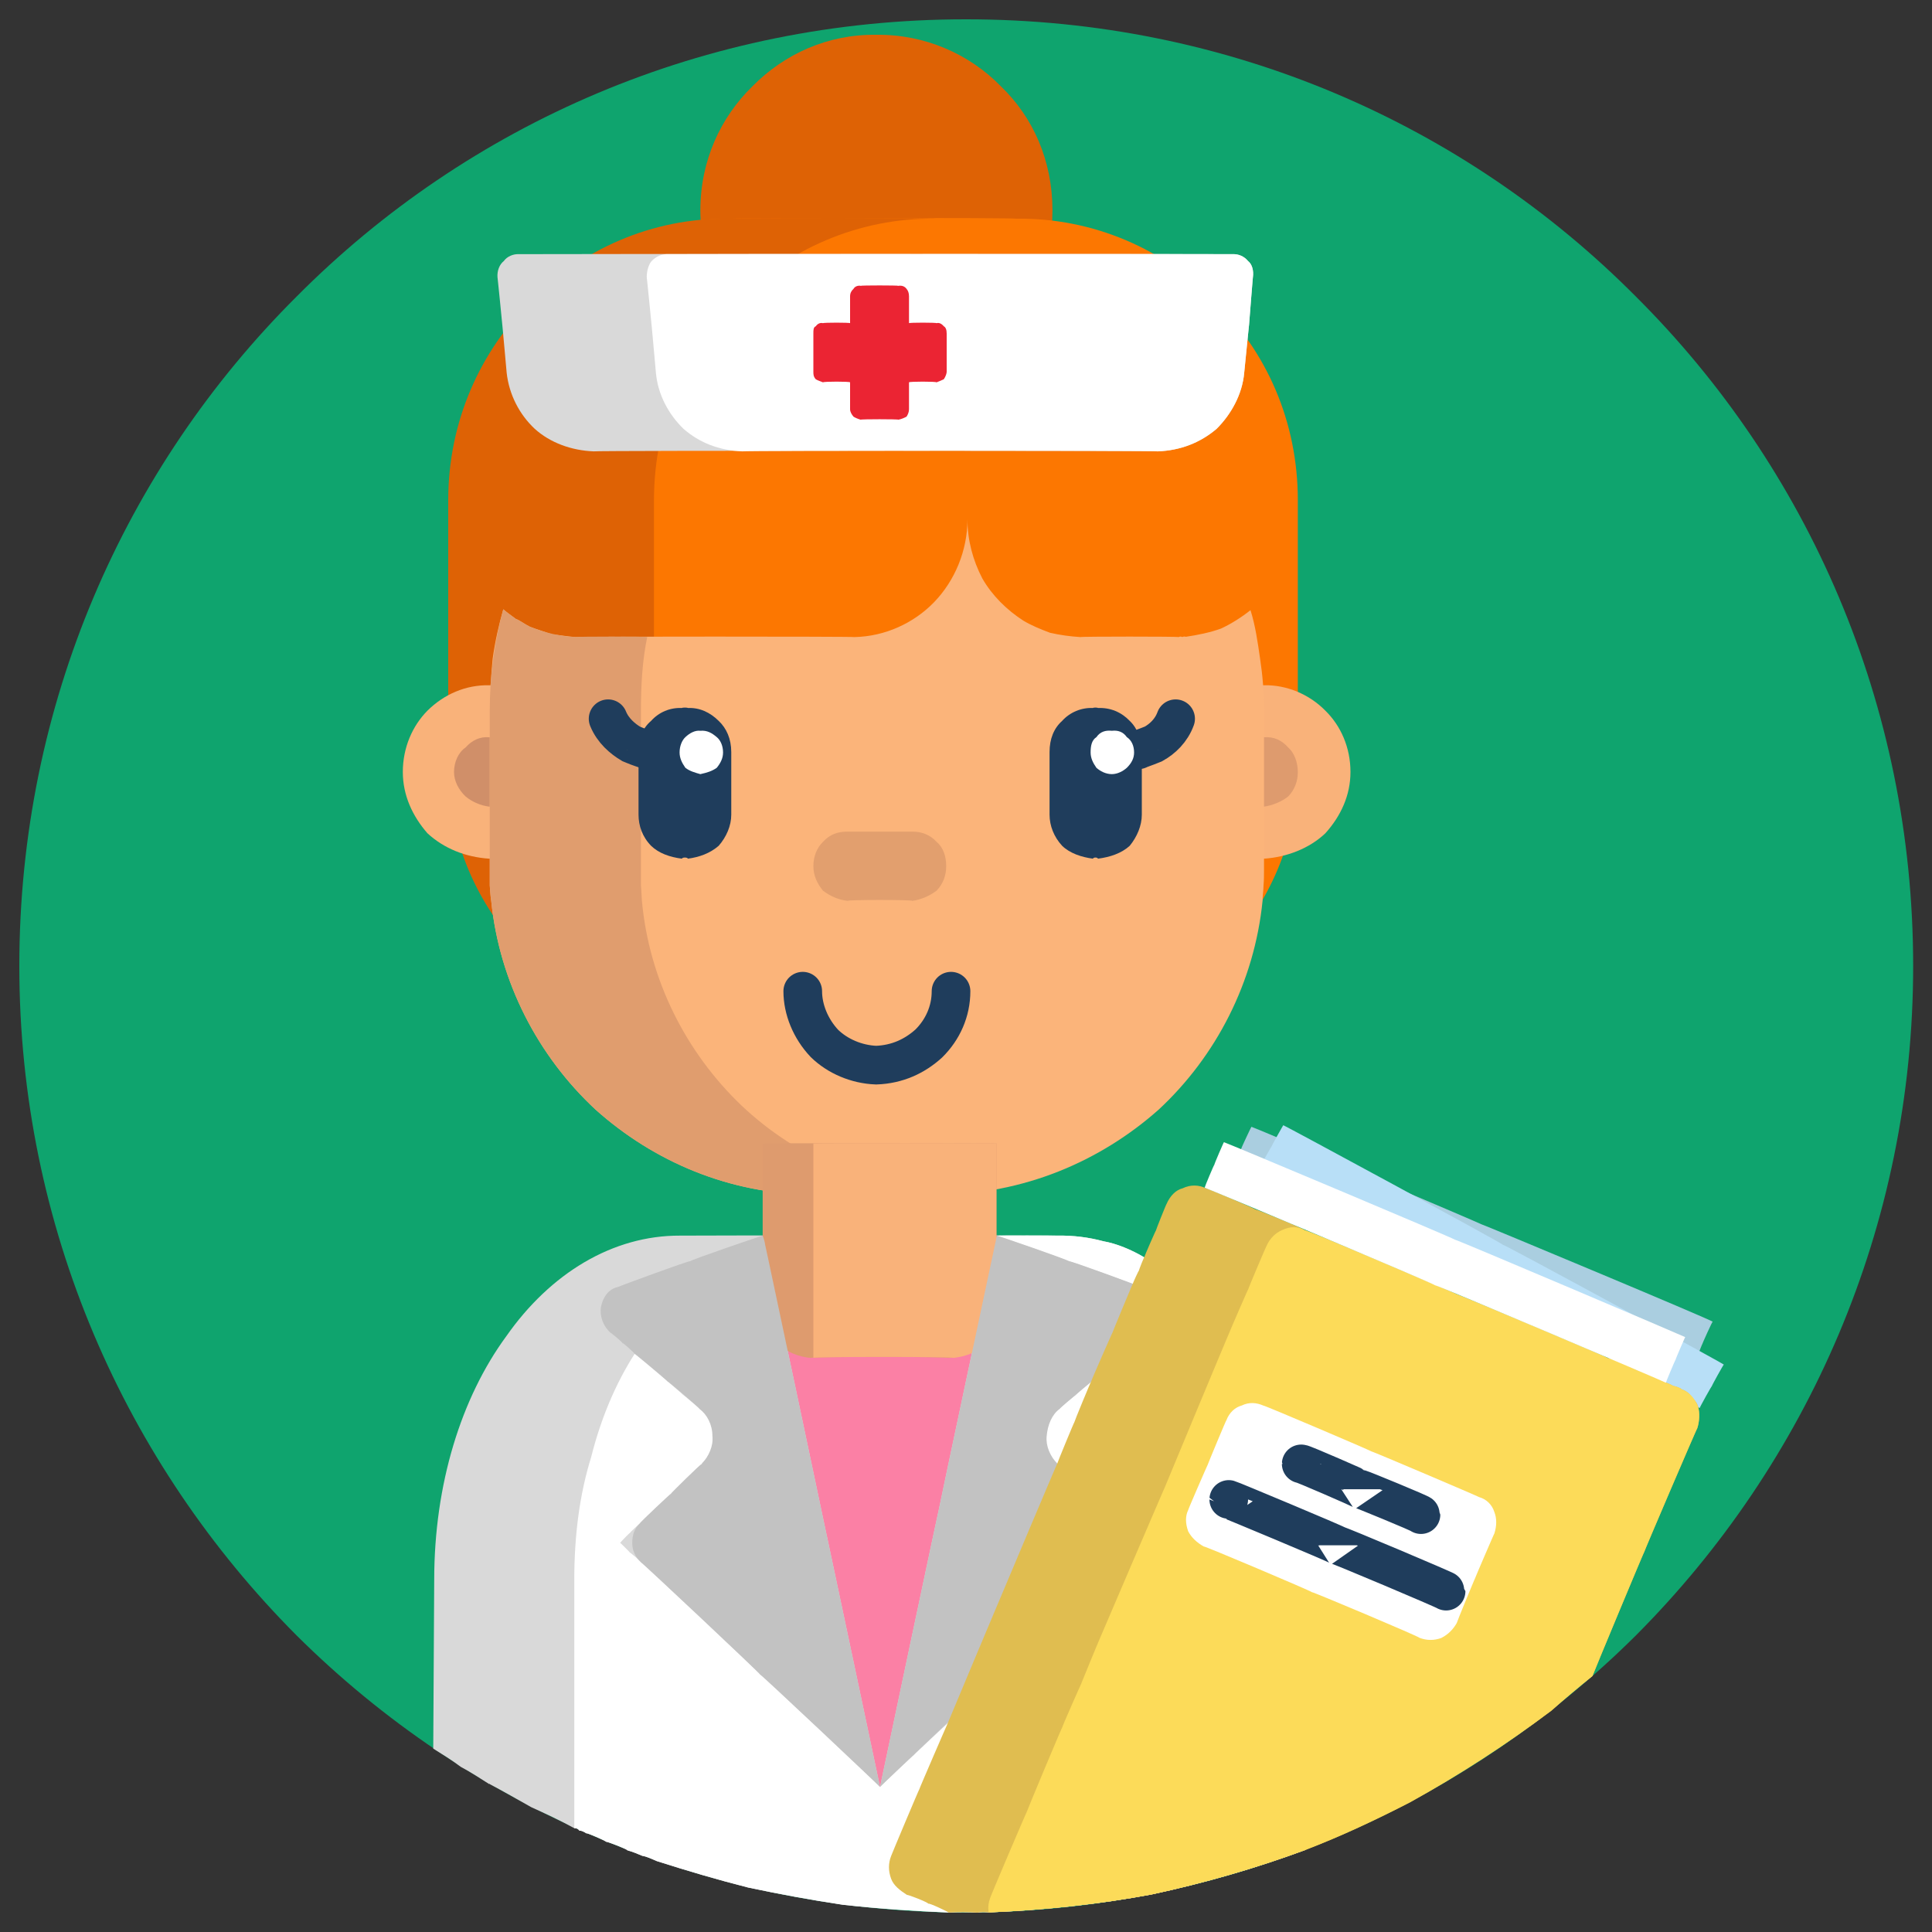
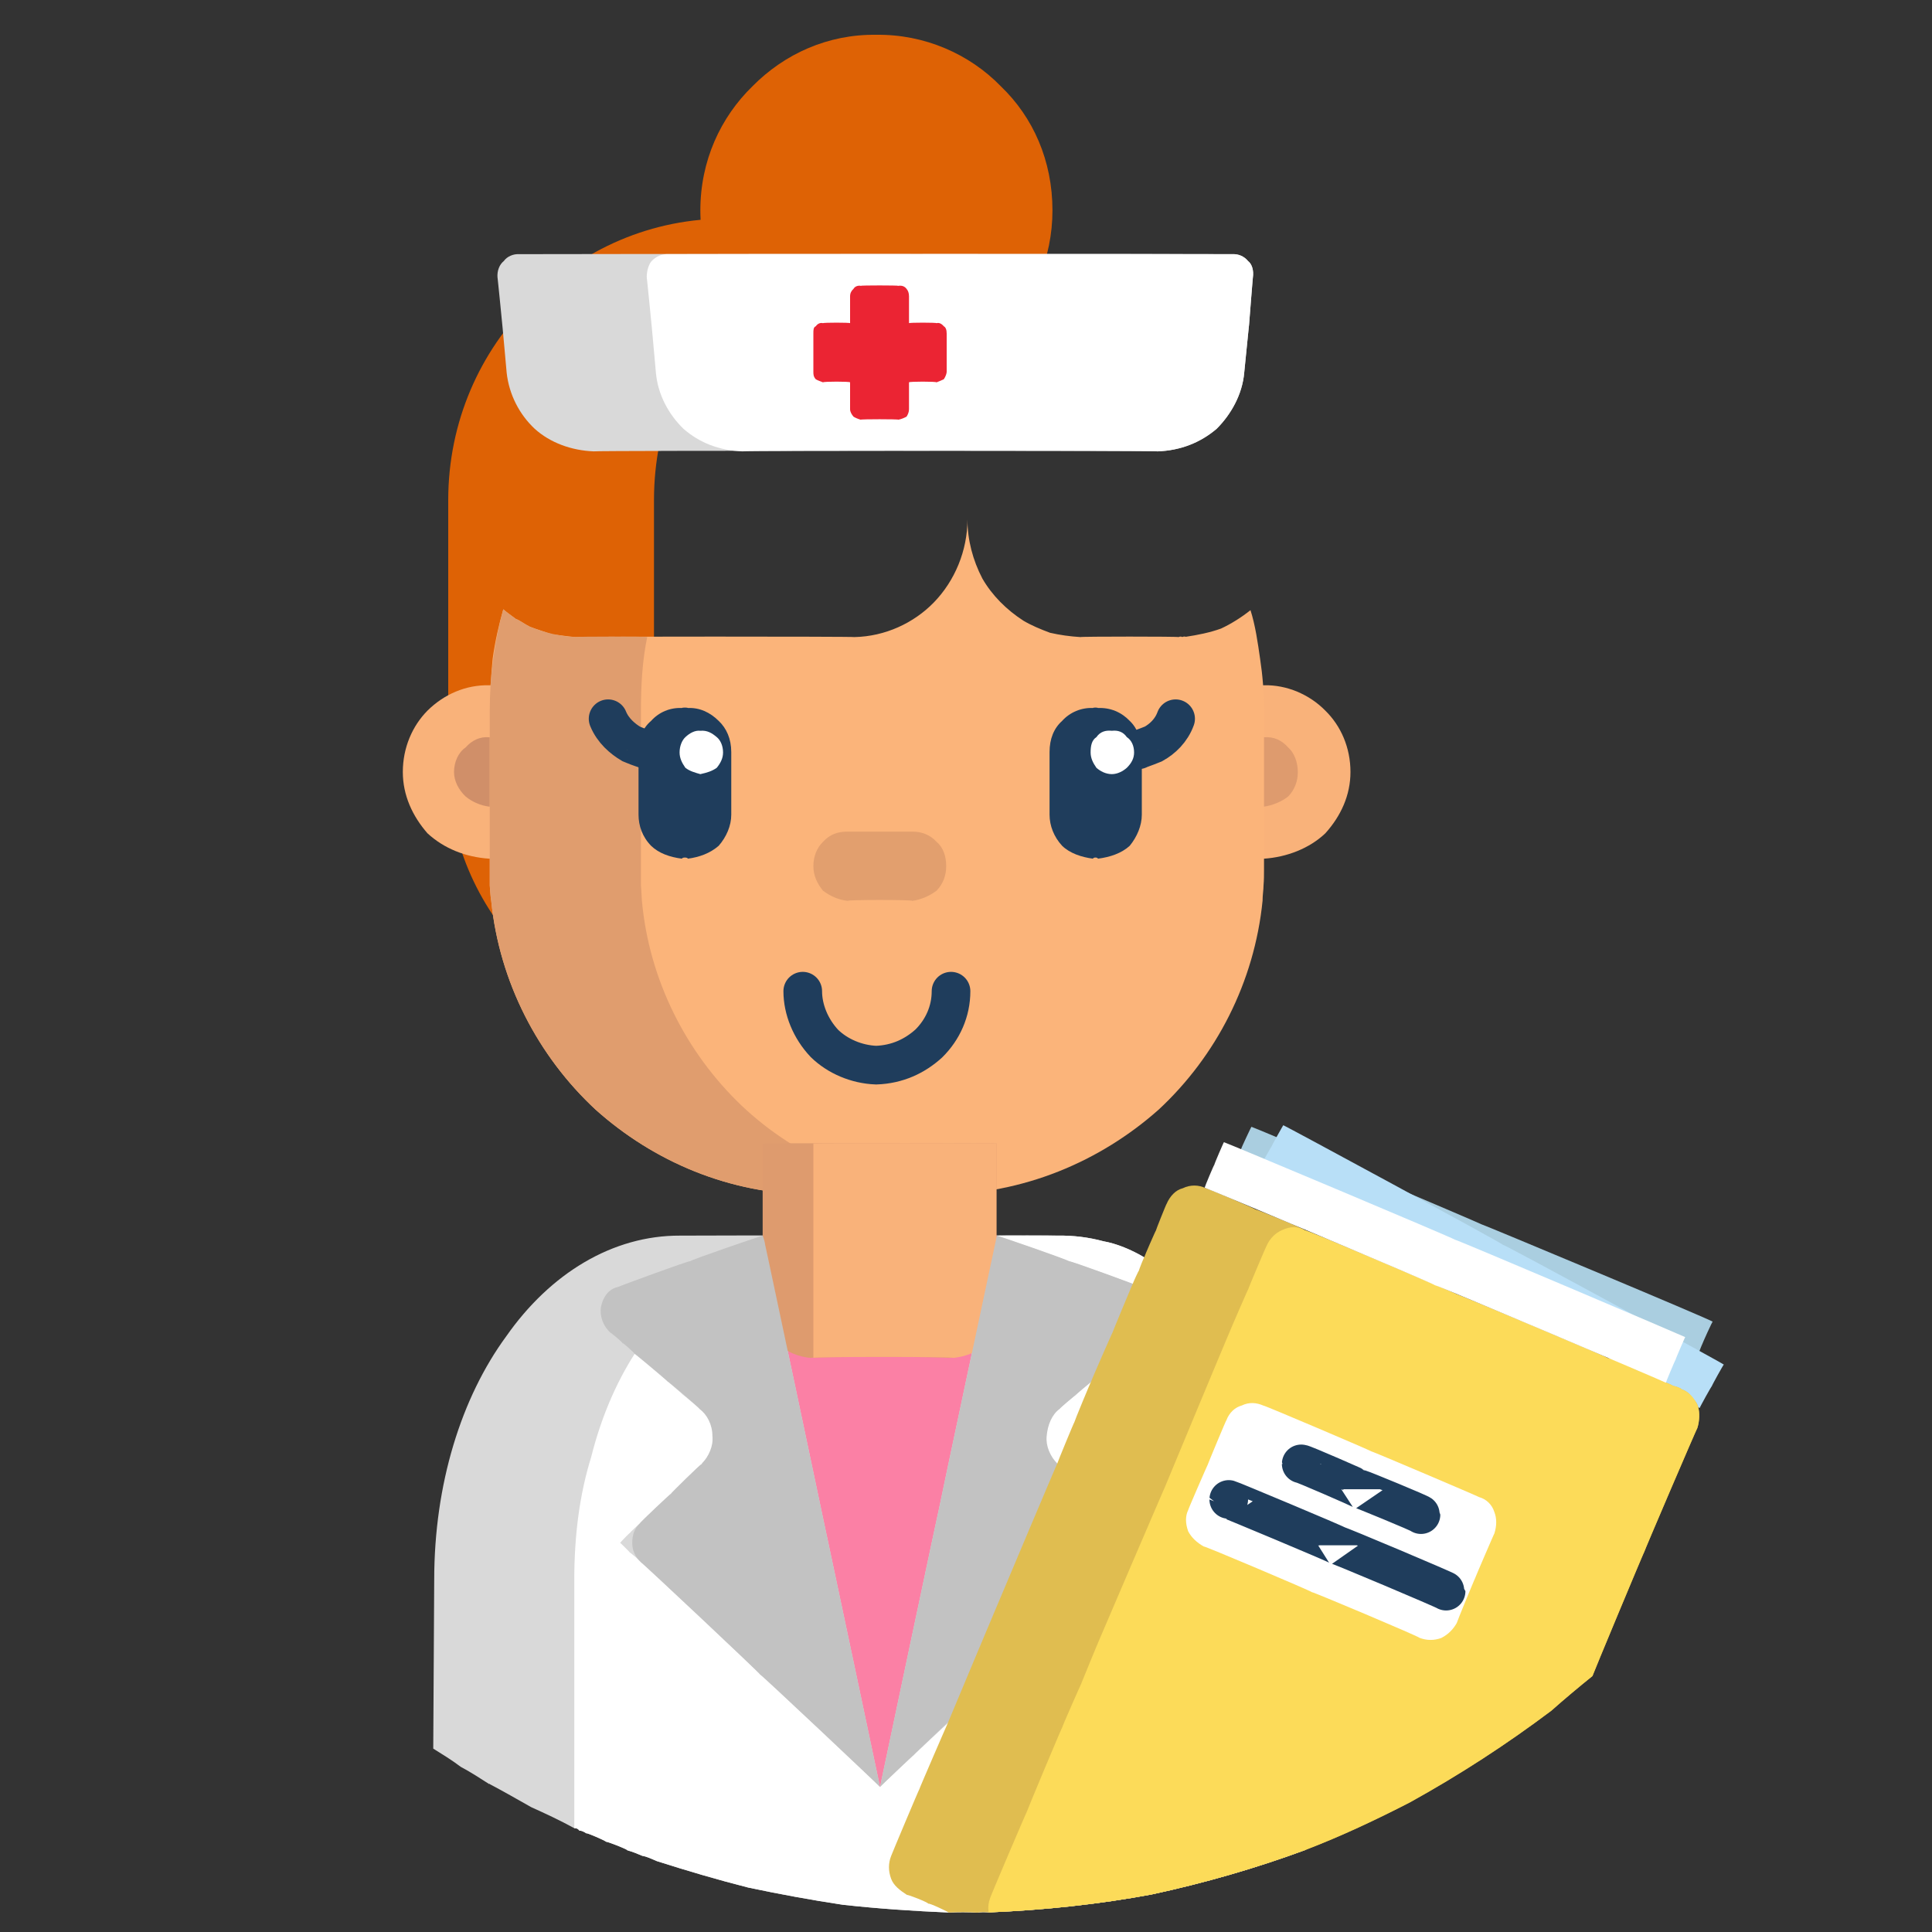
<svg xmlns="http://www.w3.org/2000/svg" version="1.1" width="100%" height="100%" id="svgWorkerArea" viewBox="0 0 400 400" style="background: white;">
  <rect x="0" y="0" width="400" height="400" fill="#333333" stroke="none" />
  <defs id="defsdoc">
    <pattern id="patternBool" x="0" y="0" width="10" height="10" patternUnits="userSpaceOnUse" patternTransform="rotate(35)">
      <circle cx="5" cy="5" r="4" style="stroke: none;fill: #ff000070;" />
    </pattern>
  </defs>
  <g id="fileImp-859493474" class="cosito">
-     <path id="pathImp-132779563" class="grouped" style="fill:#0fa46e" d="M396.1 200C396.1 253.967 374.2 302.967 338.7 338.593 303.2 373.867 254.2 395.867 200 396 145.9 395.867 96.9 373.867 61.4 338.593 25.9 302.967 4 253.967 4 200 4 145.767 25.9 96.767 61.4 61.407 96.9 25.667 145.9 3.967 200 4 254.2 3.967 303.2 25.667 338.7 61.407 374.2 96.767 396.1 145.767 396.1 200 396.1 199.867 396.1 199.867 396.1 200" />
    <path id="pathImp-545417258" class="grouped" style="fill:#de6205" d="M145 43.561C145 53.467 149.2 62.667 155.8 69.269 162.4 75.667 171.4 79.767 181.4 79.917 191.4 79.767 200.7 75.667 207.2 69.269 213.9 62.667 217.9 53.467 217.9 43.561 217.9 33.267 213.9 24.267 207.2 17.852 200.7 11.167 191.4 7.067 181.4 7.204 171.4 7.067 162.4 11.167 155.8 17.852 149.2 24.267 145 33.267 145 43.561 145 43.267 145 43.267 145 43.561" />
-     <path id="pathImp-320853587" class="grouped" style="fill:#fc7701" d="M210.4 45.276C210.4 45.067 151.9 45.067 151.9 45.276 135.8 45.067 121.2 51.667 110.7 62.348 100 72.767 93.5 87.267 93.5 103.562 93.5 103.267 93.5 159.167 93.5 159.254 93.5 173.967 99.5 187.467 109.4 197.387 119.2 206.867 132.7 212.967 147.5 213.183 147.5 212.967 214.8 212.967 214.8 213.183 229.7 212.967 243 206.867 252.9 197.387 262.7 187.467 268.7 173.967 268.7 159.254 268.7 159.167 268.7 103.267 268.7 103.562 268.7 87.267 262.2 72.767 251.5 62.347 241.2 51.667 226.4 45.067 210.4 45.276 210.4 45.067 210.4 45.067 210.4 45.276" />
    <path id="pathImp-161991589" class="grouped" style="fill:#de6205" d="M189.4 213.184C189.4 212.967 146.8 212.967 146.8 213.184 131.9 212.967 118.4 206.867 108.5 197.387 98.8 187.467 92.8 173.967 92.8 159.254 92.8 159.167 92.8 103.267 92.8 103.562 92.8 87.267 99.4 72.767 109.9 62.345 120.4 51.667 134.9 45.067 151 45.275 151 45.067 193.7 45.067 193.7 45.275 177.7 45.067 163 51.667 152.5 62.345 141.9 72.767 135.4 87.267 135.4 103.562 135.4 103.267 135.4 159.167 135.4 159.254 135.4 173.967 141.5 187.467 151.2 197.387 161 206.867 174.4 212.967 189.4 213.184 189.4 212.967 189.4 212.967 189.4 213.184" />
    <path id="pathImp-679752568" class="grouped" style="fill:#f9b27a" d="M83.4 159.828C83.4 164.667 85.4 168.967 88.5 172.523 91.9 175.667 96.4 177.467 101.3 177.781 106.3 177.467 110.9 175.667 114 172.523 117.3 168.967 119.4 164.667 119.4 159.828 119.4 154.767 117.3 150.267 114 147.133 110.9 143.767 106.3 141.767 101.3 141.875 96.4 141.767 91.9 143.767 88.5 147.133 85.4 150.267 83.4 154.767 83.4 159.828 83.4 159.667 83.4 159.667 83.4 159.828" />
    <path id="pathImp-440240736" class="grouped" style="fill:#d08f69" d="M94 159.828C94 161.667 94.9 163.467 96.4 164.905 97.7 165.967 99.4 166.767 101.3 167.008 103.3 166.767 105 165.967 106.4 164.905 107.9 163.467 108.4 161.667 108.4 159.828 108.4 157.767 107.7 155.767 106.4 154.75 105 153.267 103.4 152.467 101.3 152.647 99.4 152.467 97.7 153.267 96.4 154.75 94.9 155.767 94 157.767 94 159.828 94 159.667 94 159.667 94 159.828" />
    <path id="pathImp-800801524" class="grouped" style="fill:#f9b27a" d="M243.7 159.828C243.7 164.667 245.8 168.967 248.9 172.523 252.2 175.667 256.7 177.467 261.7 177.781 266.4 177.467 271.1 175.667 274.4 172.523 277.6 168.967 279.6 164.667 279.6 159.828 279.6 154.767 277.6 150.267 274.4 147.133 271.1 143.767 266.4 141.767 261.7 141.875 256.7 141.767 252.2 143.767 248.9 147.133 245.8 150.267 243.7 154.767 243.7 159.828 243.7 159.667 243.7 159.667 243.7 159.828" />
    <path id="pathImp-734028461" class="grouped" style="fill:#de9b6e" d="M254.4 159.828C254.4 161.667 255.2 163.467 256.6 164.905 257.9 165.967 259.7 166.767 261.7 167.008 263.4 166.767 265.4 165.967 266.7 164.905 268.1 163.467 268.7 161.667 268.7 159.828 268.7 157.767 267.9 155.767 266.7 154.75 265.4 153.267 263.7 152.467 261.7 152.647 259.6 152.467 257.9 153.267 256.6 154.75 255.2 155.767 254.4 157.767 254.4 159.828 254.4 159.667 254.4 159.667 254.4 159.828" />
    <path id="pathImp-301058320" class="grouped" style="fill:#fbb47a" d="M244 131.901C244 131.767 223.7 131.767 223.7 131.901 221.5 131.767 219.4 131.467 217.4 131.01 215.4 130.267 213.5 129.467 211.9 128.516 208.4 126.267 205.4 123.267 203.4 119.799 201.4 115.967 200.3 111.767 200.3 107.551 200.3 113.967 197.7 120.267 193.3 124.772 189.2 128.967 183.3 131.767 176.9 131.9 176.9 131.767 119.2 131.767 119.2 131.9 117.4 131.767 115.8 131.467 114.3 131.342 112.7 130.767 111 130.267 109.7 129.751 108.5 129.167 107.7 128.467 106.8 128.142 105.9 127.467 104.9 126.767 104.2 126.149 103.3 129.267 102.5 132.767 102 136.37 101.7 139.667 101.4 143.267 101.4 147.015 101.4 146.767 101.4 179.967 101.4 180.119 101.4 181.167 101.4 182.167 101.4 183.333 101.5 184.267 101.5 185.267 101.7 186.511 103.4 203.367 111.4 218.667 123.3 229.729 135.3 240.467 151 247.267 168.5 247.343 168.5 247.267 194.4 247.267 194.4 247.343 211.9 247.267 227.8 240.467 239.9 229.729 251.8 218.667 259.7 203.367 261.4 186.511 261.4 185.267 261.6 184.267 261.6 183.333 261.7 182.167 261.7 181.167 261.7 180.119 261.7 179.967 261.7 146.767 261.7 147.017 261.7 143.267 261.4 139.767 260.9 136.464 260.4 132.967 259.9 129.467 258.9 126.327 257.1 127.767 254.9 129.167 252.8 130.136 250.5 130.967 248 131.467 245.5 131.841 245.4 131.767 245 131.767 244.8 131.885 244.5 131.767 244.3 131.767 244 131.901 244 131.767 244 131.767 244 131.901" />
    <path id="pathImp-368923742" class="grouped" style="fill:#e09d6e" d="M197 247.285C196.7 247.267 196.2 247.267 195.8 247.333 195.3 247.267 194.9 247.267 194.4 247.345 194.4 247.267 168.5 247.267 168.5 247.345 151 247.267 135.3 240.467 123.3 229.729 111.4 218.667 103.4 203.367 101.7 186.509 101.5 185.267 101.5 184.267 101.4 183.332 101.4 182.167 101.4 181.167 101.4 180.116 101.4 179.967 101.4 146.767 101.4 147.018 101.4 139.767 102.4 132.767 104.2 126.147 104.9 126.767 105.9 127.467 106.8 128.142 107.7 128.467 108.5 129.167 109.7 129.753 112.7 130.967 115.9 131.767 119.2 131.897 119.2 131.767 134 131.767 134 131.897 133 136.667 132.7 141.767 132.7 147.018 132.7 146.767 132.7 179.967 132.7 180.116 132.7 181.167 132.7 182.167 132.7 183.332 132.8 184.267 132.8 185.267 132.9 186.509 134.4 202.867 142 217.867 153.5 228.866 164.9 239.667 180.3 246.367 197 247.285 197 247.167 197 247.167 197 247.285" />
    <path id="pathImp-461596297" class="grouped" style="fill:#d9d9d9" d="M270.2 383.038C260.1 386.767 249.4 389.867 238.4 392.234 227.5 394.267 216.2 395.467 204.7 395.947 203.9 395.867 203 395.867 202.4 395.988 200.4 395.867 198.4 395.867 196.4 395.969 189.2 395.667 181.8 395.167 174.5 394.362 167.9 393.367 161.4 392.167 154.9 390.795 148.5 389.167 142.4 387.367 136 385.327 134.9 384.867 133.9 384.367 133 384.238 131.9 383.767 130.9 383.367 129.9 383.092 129.9 382.867 129.9 382.867 129.9 383.092 129.9 382.867 125.5 381.167 125.5 381.334 125.5 381.167 121.4 379.367 121.4 379.577 120.9 379.267 120.4 378.967 120 379.045 119.7 378.667 119.4 378.467 118.9 378.505 115.9 376.867 112.9 375.467 110 374.164 107 372.467 104.2 370.867 101.4 369.387 101.4 369.267 101.3 369.267 101.3 369.387 99.4 368.167 97.4 366.867 95.4 365.808 93.5 364.367 91.5 363.167 89.7 362.029 89.7 361.867 89.8 344.367 89.8 344.538 89.8 344.367 89.9 326.867 89.9 327.048 89.9 307.267 95.5 289.367 104.8 276.683 113.9 263.667 126.8 255.767 140.8 255.822 140.8 255.767 219 255.767 219 255.822 222.2 255.767 225.4 256.167 228.4 256.978 231.2 257.467 234.3 258.767 236.9 260.316 240.3 261.867 243.4 263.967 246.4 266.89 249.4 269.367 252.2 272.367 254.5 275.95 256.2 278.267 257.9 280.667 259.2 283.434 260.9 285.867 262.2 288.767 263.4 291.814 264.9 295.367 266.2 299.467 267.2 303.774 268.2 307.867 268.9 312.167 269.4 316.796 269.7 318.367 269.7 319.967 269.9 321.87 270.1 323.367 270.1 325.167 270.1 327.047 270.1 326.867 270.1 327.867 270.1 328.012 270.1 327.867 270.1 328.867 270.1 328.976 270.1 328.867 270.1 328.867 270.1 328.984 270.1 328.867 270.1 334.967 270.1 335.224 270.1 334.967 270.1 341.367 270.1 341.464 270.1 341.367 270.2 361.967 270.2 362.25 270.2 361.967 270.2 382.867 270.2 383.038 270.2 382.867 270.2 382.867 270.2 383.038" />
    <path id="pathImp-346880607" class="grouped" style="fill:#fb80a5" d="M206.4 255.819C206.4 255.767 169.9 255.767 169.9 255.819 169.7 255.767 169.4 255.767 169.2 255.826 168.9 255.767 168.5 255.767 168.4 255.857 166.7 255.867 164.9 255.867 163.3 256.419 161.5 256.667 159.9 256.967 158.4 257.656 158.4 257.467 170.3 313.767 170.3 313.814 170.3 313.767 182.2 369.867 182.2 369.972 182.2 369.867 194.3 312.667 194.3 312.895 194.3 312.667 206.4 255.767 206.4 255.819 206.4 255.767 206.4 255.767 206.4 255.819" />
    <path id="pathImp-465526145" class="grouped" style="fill:#de9b6e" d="M206.3 236.749C206.3 236.667 206.3 270.967 206.3 271.146 206.3 273.767 205.2 276.267 203.4 278.214 201.5 279.867 199 280.867 196.3 281.142 196.3 280.867 167.9 280.867 167.9 281.142 165.4 280.967 162.8 279.867 160.9 278.214 159 276.267 157.9 273.667 157.9 271.146 157.9 270.967 157.9 236.667 157.9 236.749 157.9 236.667 206.3 236.667 206.3 236.749 206.3 236.667 206.3 236.667 206.3 236.749" />
    <path id="pathImp-838978764" class="grouped" style="fill:#f9b27a" d="M206.3 236.749C206.3 236.667 206.3 272.167 206.3 272.357 206.3 274.667 205.4 276.867 203.8 278.568 202.2 279.967 199.9 280.867 197.4 281.142 197.4 280.867 168.4 280.867 168.4 281.142 168.4 280.867 168.4 236.667 168.4 236.749 168.4 236.667 206.3 236.667 206.3 236.749 206.3 236.667 206.3 236.667 206.3 236.749" />
    <path id="pathImp-442375995" class="grouped" style="fill:#e29f6e" d="M188.9 186.508C188.9 186.267 175.5 186.267 175.5 186.508 173.4 186.267 171.8 185.467 170.4 184.41 169.2 182.967 168.4 181.267 168.4 179.345 168.4 177.167 169.2 175.467 170.4 174.28 171.8 172.767 173.4 172.167 175.5 172.182 175.5 172.167 188.9 172.167 188.9 172.182 190.7 172.167 192.5 172.767 193.9 174.28 195.3 175.467 195.9 177.267 195.9 179.345 195.9 181.167 195.3 182.967 193.9 184.41 192.5 185.467 190.7 186.267 188.9 186.508 188.9 186.267 188.9 186.267 188.9 186.508" />
    <path id="pathImp-932528291" class="grouped" style="fill:#1f3d5c" d="M142.4 177.781C142.4 177.467 141.2 177.467 141.2 177.781 138.7 177.467 136.4 176.667 134.8 175.111 133 173.267 132.2 170.967 132.2 168.665 132.2 168.467 132.2 155.467 132.2 155.702 132.2 152.967 133 150.767 134.8 149.256 136.4 147.467 138.7 146.467 141.2 146.586 141.2 146.467 142.4 146.467 142.4 146.586 144.8 146.467 147 147.467 148.8 149.256 150.4 150.767 151.4 152.967 151.4 155.702 151.4 155.467 151.4 168.467 151.4 168.665 151.4 170.967 150.4 173.267 148.8 175.111 147 176.667 144.8 177.467 142.4 177.781 142.4 177.467 142.4 177.467 142.4 177.781" />
    <path id="pathImp-991047785" class="grouped" style="fill:#fff" d="M140.7 155.788C140.7 156.967 141.2 157.967 141.9 158.962 142.8 159.667 143.9 159.967 145 160.276 146.4 159.967 147.4 159.667 148.4 158.962 149.2 157.967 149.7 156.967 149.7 155.788 149.7 154.467 149.2 153.267 148.4 152.615 147.4 151.767 146.4 151.167 145 151.3 143.9 151.167 142.8 151.767 141.9 152.615 141.2 153.267 140.7 154.467 140.7 155.788 140.7 155.667 140.7 155.667 140.7 155.788" />
    <path id="pathImp-345670973" class="grouped" style="fill:none;stroke:#1f3d5c;stroke-width:8;stroke-linecap:round;stroke-miterlimit:10" d="M235.7 155.241C235.7 155.167 237 154.767 238.8 154.03 240.7 152.967 242.5 151.267 243.4 148.807M133.9 155.241C133.9 155.167 132.4 154.767 130.7 154.03 128.9 152.967 126.9 151.267 125.9 148.807" />
    <path id="pathImp-106899469" class="grouped" style="fill:#1f3d5c" d="M227.3 177.781C227.3 177.467 226.3 177.467 226.3 177.781 223.9 177.467 221.5 176.667 219.9 175.111 218.2 173.267 217.3 170.967 217.3 168.665 217.3 168.467 217.3 155.467 217.3 155.702 217.3 152.967 218.2 150.767 219.9 149.256 221.5 147.467 223.9 146.467 226.3 146.586 226.3 146.467 227.3 146.467 227.3 146.586 229.9 146.467 232.2 147.467 233.9 149.256 235.5 150.767 236.4 153.167 236.4 155.702 236.4 155.467 236.4 168.467 236.4 168.665 236.4 170.967 235.4 173.267 233.9 175.111 232.2 176.667 229.8 177.467 227.3 177.781 227.3 177.467 227.3 177.467 227.3 177.781" />
    <path id="pathImp-732690211" class="grouped" style="fill:#fff" d="M225.8 155.788C225.8 156.967 226.3 157.967 227 158.962 227.8 159.667 228.9 160.267 230.2 160.276 231.4 160.267 232.5 159.667 233.3 158.962 234.3 157.967 234.8 156.967 234.8 155.788 234.8 154.467 234.3 153.267 233.3 152.615 232.5 151.467 231.4 151.167 230.2 151.3 228.9 151.167 227.8 151.467 227 152.615 226 153.267 225.8 154.467 225.8 155.788 225.8 155.667 225.8 155.667 225.8 155.788" />
    <path id="pathImp-127402126" class="grouped" style="fill:none;stroke:#1f3d5c;stroke-width:8;stroke-linecap:round;stroke-miterlimit:10" d="M166.2 205.215C166.2 208.967 167.8 212.967 170.7 216.042 173.4 218.667 177.3 220.367 181.4 220.527 185.8 220.367 189.4 218.667 192.3 216.042 195.2 213.167 196.9 209.367 196.9 205.215" />
    <path id="pathImp-153816191" class="grouped" style="fill:#d9d9d9" d="M259.4 57.42C259.4 57.167 258.6 67.167 258.6 67.3 258.6 67.167 257.6 77.167 257.6 77.181 257.2 81.667 254.9 85.767 251.9 88.772 248.5 91.667 244.4 93.267 239.7 93.45 239.7 93.267 122.9 93.267 122.9 93.45 118.3 93.267 113.9 91.667 110.7 88.772 107.5 85.767 105.4 81.667 104.9 77.181 104.9 77.167 104 67.167 104 67.3 104 67.167 103 57.167 103 57.42 102.9 56.067 103.4 54.767 104.3 54.055 105 53.067 106.3 52.567 107.4 52.62 107.4 52.567 255.2 52.567 255.2 52.62 256.4 52.567 257.6 53.067 258.4 54.055 259.2 54.667 259.6 55.967 259.4 57.42 259.4 57.167 259.4 57.167 259.4 57.42" />
    <path id="pathImp-199746871" class="grouped" style="fill:#fff" d="M259.4 57.42C259.4 57.167 258.6 67.167 258.6 67.3 258.6 67.167 257.6 77.167 257.6 77.181 257.2 81.667 254.9 85.767 251.9 88.772 248.5 91.667 244.4 93.267 239.7 93.45 239.7 93.267 153.7 93.267 153.7 93.45 148.9 93.267 144.8 91.667 141.5 88.772 138.4 85.767 136.2 81.667 135.8 77.181 135.8 77.167 134.9 67.167 134.9 67.3 134.9 67.167 133.9 57.167 133.9 57.42 133.9 56.067 134.3 54.767 134.9 54.055 135.9 53.067 137 52.567 138.3 52.62 138.3 52.567 255.2 52.567 255.2 52.62 256.4 52.567 257.6 53.067 258.4 54.055 259.2 54.667 259.6 55.967 259.4 57.42 259.4 57.167 259.4 57.167 259.4 57.42" />
    <path id="pathImp-152743482" class="grouped" style="fill:#eb2433" d="M193.9 66.911C193.9 66.767 188.2 66.767 188.2 66.911 188.2 66.767 188.2 61.167 188.2 61.352 188.2 60.667 188 60.167 187.7 59.815 187.3 59.267 186.7 59.067 186 59.179 186 59.067 178.2 59.067 178.2 59.179 177.7 59.067 177 59.267 176.7 59.815 176.3 60.167 176 60.667 176 61.352 176 61.167 176 66.767 176 66.911 176 66.767 170.4 66.767 170.4 66.911 169.9 66.767 169.3 66.967 168.9 67.548 168.4 67.767 168.4 68.267 168.4 69.084 168.4 68.967 168.4 76.767 168.4 76.989 168.4 77.467 168.4 77.967 168.9 78.525 169.3 78.767 169.9 78.967 170.4 79.161 170.4 78.967 176 78.967 176 79.161 176 78.967 176 84.467 176 84.721 176 85.267 176.3 85.767 176.7 86.258 177 86.467 177.7 86.767 178.2 86.894 178.2 86.767 186 86.767 186 86.894 186.7 86.767 187.3 86.467 187.7 86.258 188 85.767 188.2 85.267 188.2 84.721 188.2 84.467 188.2 78.967 188.2 79.161 188.2 78.967 193.9 78.967 193.9 79.161 194.4 78.967 194.9 78.767 195.4 78.525 195.8 77.967 196 77.267 196 76.989 196 76.767 196 68.967 196 69.084 196 68.267 195.8 67.767 195.4 67.548 194.9 66.967 194.4 66.767 193.9 66.911 193.9 66.767 193.9 66.767 193.9 66.911" />
    <path id="pathImp-195876258" class="grouped" style="fill:#fff" d="M270.2 383.038C260.1 386.767 249.4 389.867 238.4 392.234 227.5 394.267 216.2 395.467 204.7 395.947 203.9 395.867 203 395.867 202.4 395.988 200.4 395.867 198.4 395.867 196.4 395.969 189.2 395.667 181.8 395.167 174.5 394.362 167.9 393.367 161.4 392.167 154.9 390.795 148.5 389.167 142.4 387.367 136 385.327 134.9 384.867 133.9 384.367 133 384.238 131.9 383.767 130.9 383.367 129.9 383.092 129.9 382.867 129.9 382.867 129.9 383.092 129.9 382.867 125.5 381.167 125.5 381.334 125.5 381.167 121.4 379.367 121.4 379.577 120.9 379.267 120.4 378.967 120 379.045 119.7 378.667 119.4 378.467 118.9 378.505 118.9 378.367 118.9 326.867 118.9 327.048 118.9 317.867 120 309.367 122.4 301.655 124.4 293.667 127.5 286.367 131.4 280.299 131.4 280.167 141.4 288.667 141.4 288.767 141.4 288.667 151.4 297.167 151.4 297.234 151.4 297.167 148.4 299.867 148.4 300.067 148.4 299.867 145.4 302.767 145.4 302.9 145.4 302.867 145.4 302.967 145.2 303.191 145.2 302.967 138.9 309.167 138.9 309.285 138.9 309.167 132.5 315.367 132.5 315.38 132.5 315.367 130.4 317.267 130.4 317.409 130.4 317.267 128.4 319.367 128.4 319.438 128.4 319.367 130.4 321.367 130.4 321.424 130.4 321.367 132.7 323.267 132.7 323.411 132.7 323.267 132.7 323.267 132.7 323.43 132.7 323.267 132.7 323.267 132.7 323.449 132.7 323.267 157.4 346.467 157.4 346.709 157.4 346.467 182.2 369.867 182.2 369.969 182.2 369.867 189.2 363.267 189.2 363.392 189.2 363.267 196.2 356.767 196.2 356.815 196.2 356.767 213.9 339.967 213.9 340.132 213.9 339.967 231.5 323.267 231.5 323.449 231.5 323.267 231.8 323.267 231.8 323.43 231.8 323.267 231.8 323.267 231.8 323.411 231.8 323.267 233.9 321.367 233.9 321.424 233.9 321.367 235.9 319.367 235.9 319.438 235.9 319.367 233.9 317.267 233.9 317.409 233.9 317.267 231.8 315.367 231.8 315.38 231.8 315.367 225.4 309.167 225.4 309.285 225.4 309.167 219 302.967 219 303.191 219 302.967 219 302.967 218.9 303.096 218.9 302.867 218.9 302.867 218.9 303.007 218.9 302.867 218.9 302.867 218.9 303 218.9 302.867 218.8 302.767 218.8 302.95 218.8 302.767 218.8 302.767 218.8 302.9 218.8 302.767 215.8 299.867 215.8 300.067 215.8 299.867 212.9 297.167 212.9 297.234 212.9 297.167 216.2 294.267 216.2 294.459 216.2 294.267 219.4 291.467 219.4 291.684 219.4 291.467 222.7 288.767 222.7 288.874 222.7 288.767 225.9 285.867 225.9 286.064 225.9 285.867 231.9 280.867 231.9 280.999 231.9 280.867 237.9 275.867 237.9 275.935 237.9 275.767 237.9 275.767 238.2 275.827 238.2 275.767 238.2 275.467 238.3 275.72 238.3 275.467 238.4 275.367 238.4 275.59 238.4 275.367 238.5 275.367 238.5 275.46 240 273.967 240.7 272.167 240.3 270.605 239.9 268.767 238.8 267.267 236.9 266.686 236.9 266.467 236.5 266.367 236.5 266.563 236.5 266.367 236.2 266.367 236.2 266.441 236.2 266.367 235.4 265.967 235.4 266.15 235.4 265.967 234.5 265.767 234.5 265.859 234.5 265.767 220.4 260.667 220.4 260.84 220.4 260.667 206.3 255.767 206.3 255.822 206.3 255.767 219 255.767 219 255.822 222.2 255.767 225.4 256.167 228.4 256.978 231.2 257.467 234.3 258.767 236.9 260.316 240.3 261.867 243.4 263.967 246.4 266.89 249.4 269.367 252.2 272.367 254.5 275.95 256.2 278.267 257.9 280.667 259.2 283.434 260.9 285.867 262.2 288.767 263.4 291.814 264.9 295.367 266.2 299.467 267.2 303.774 268.2 307.867 268.9 312.167 269.4 316.796 269.7 318.367 269.7 319.967 269.9 321.87 270.1 323.367 270.1 325.167 270.1 327.047 270.1 326.867 270.1 327.867 270.1 328.012 270.1 327.867 270.1 328.867 270.1 328.976 270.1 328.867 270.1 328.867 270.1 328.984 270.1 328.867 270.1 334.967 270.1 335.224 270.1 334.967 270.1 341.367 270.1 341.464 270.1 341.367 270.2 361.967 270.2 362.25 270.2 361.967 270.2 382.867 270.2 383.038 270.2 382.867 270.2 382.867 270.2 383.038" />
    <path id="pathImp-779365041" class="grouped" style="fill:#c2c2c2" d="M182.2 369.971C182.2 369.867 170.3 313.767 170.3 313.813 170.3 313.767 158.4 257.467 158.4 257.655 158.4 257.467 158.2 256.667 158.2 256.737 158.2 256.667 157.9 255.767 157.9 255.818 157.9 255.767 142.9 260.867 142.9 261.128 142.9 260.867 128 266.367 128 266.439 125.9 266.867 124.8 268.667 124.4 270.683 124.2 272.367 124.7 274.367 126.4 275.936 126.4 275.867 128.9 277.867 128.9 278.118 128.9 277.867 131.4 280.167 131.4 280.3 131.4 280.167 138.2 285.867 138.2 285.99 138.2 285.867 144.8 291.467 144.8 291.68 146.4 292.867 147.5 294.967 147.5 297.356 147.7 299.367 146.8 301.467 145.2 303.193 145.2 302.967 138.9 309.167 138.9 309.285 138.9 309.167 132.5 315.167 132.5 315.377 131.4 316.367 130.9 317.767 130.9 319.423 130.9 320.867 131.4 322.267 132.7 323.447 132.7 323.267 157.4 346.467 157.4 346.709 157.4 346.467 182.2 369.867 182.2 369.971 182.2 369.867 182.2 369.867 182.2 369.971M231.8 315.377C231.8 315.167 225.4 309.167 225.4 309.285 225.4 309.167 219 302.967 219 303.193 217.4 301.467 216.5 299.367 216.7 297.356 216.9 294.967 217.8 292.867 219.4 291.68 219.4 291.467 228.8 283.667 228.8 283.808 228.8 283.667 237.9 275.867 237.9 275.936 239.5 274.367 240.3 272.367 239.9 270.683 239.4 268.667 238.3 266.867 236.2 266.439 236.2 266.367 221.3 260.867 221.3 261.128 221.3 260.867 206.4 255.767 206.4 255.818 206.4 255.767 194.3 312.667 194.3 312.894 194.3 312.667 182.2 369.867 182.2 369.971 182.2 369.867 206.9 346.467 206.9 346.709 206.9 346.467 231.5 323.267 231.5 323.447 232.8 322.267 233.4 320.867 233.4 319.423 233.4 317.767 232.8 316.367 231.8 315.377 231.8 315.167 231.8 315.167 231.8 315.377M250.9 357.721C250.9 357.667 220.3 357.667 220.3 357.721 218.8 357.667 217.4 356.867 216.4 356.156 215.5 354.967 214.9 353.767 214.9 352.378 214.9 352.267 214.9 344.867 214.9 345.072 214.9 343.367 215.5 341.967 216.4 341.294 217.4 340.167 218.8 339.667 220.3 339.729 220.3 339.667 250.9 339.667 250.9 339.729 252.4 339.667 253.7 340.167 254.5 341.294 255.7 341.967 256.2 343.367 256.2 345.072 256.2 344.867 256.2 352.267 256.2 352.378 256.2 353.767 255.7 354.967 254.5 356.156 253.7 356.867 252.4 357.667 250.9 357.721 250.9 357.667 250.9 357.667 250.9 357.721" />
    <path id="pathImp-705789119" class="grouped" style="fill:#aacee0" d="M350.6 283.093C350.6 282.867 302.9 262.767 302.9 262.914 302.9 262.767 254.9 242.667 254.9 242.735 254.9 242.667 256.9 237.867 256.9 238.013 256.9 237.867 259.1 233.167 259.1 233.292 259.1 233.167 306.7 253.367 306.7 253.47 306.7 253.367 354.6 273.367 354.6 273.649 354.6 273.367 352.4 278.267 352.4 278.371 352.4 278.267 350.6 282.867 350.6 283.093" />
    <path id="pathImp-104919006" class="grouped" style="fill:#b8dff7" d="M351.9 291.531C351.9 291.367 306.4 266.467 306.4 266.751 306.4 266.467 260.7 241.867 260.7 241.971 260.7 241.867 263.2 237.367 263.2 237.469 263.2 237.367 265.7 232.867 265.7 232.966 265.7 232.867 311.2 257.467 311.2 257.746 311.2 257.467 356.9 282.367 356.9 282.525 356.9 282.367 354.4 286.867 354.4 287.028 354.4 286.867 351.9 291.367 351.9 291.531" />
    <path id="pathImp-800229714" class="grouped" style="fill:#e0bd50" d="M351.4 295.703C351.4 295.467 340.4 321.167 340.4 321.356 340.4 321.167 329.7 346.867 329.7 347.008 326.9 349.267 323.9 351.767 321.2 354.172 311.9 361.167 302.2 367.467 291.9 373.165 284.9 376.767 277.7 380.167 270.2 383.037 260.1 386.767 249.4 389.867 238.4 392.233 227.5 394.267 216.2 395.467 204.7 395.946 203.9 395.867 203 395.867 202.4 395.987 200.4 395.867 198.4 395.867 196.4 395.969 196.4 395.867 192.2 393.867 192.2 394.154 192.2 393.867 187.8 392.167 187.8 392.339 186.3 391.367 185 390.367 184.5 388.981 183.9 387.367 183.9 385.767 184.5 384.262 184.5 384.167 190.3 370.367 190.3 370.538 190.3 370.367 196.2 356.767 196.2 356.815 196.2 356.767 207.5 329.867 207.5 329.911 207.5 329.867 218.9 302.867 218.9 303.006 218.9 302.867 218.9 302.867 218.9 302.999 218.9 302.867 222.4 294.367 222.4 294.535 222.4 294.367 225.9 285.867 225.9 286.071 225.9 285.867 225.9 285.867 225.9 286.063 225.9 285.867 230.3 275.867 230.3 275.961 230.3 275.867 234.5 265.767 234.5 265.858 234.5 265.767 235.8 262.867 235.8 263.087 235.8 262.867 236.9 260.167 236.9 260.315 236.9 260.167 239.3 254.667 239.3 254.818 239.3 254.667 241.5 249.167 241.5 249.321 242.2 247.667 243.4 246.367 244.9 246.006 246.4 245.267 248.2 245.267 249.7 246.044 249.7 245.867 259.9 250.267 259.9 250.389 259.9 250.267 270.2 254.467 270.2 254.734 270.2 254.467 301.6 267.867 301.6 267.968 301.6 267.867 332.9 280.967 332.9 281.201 332.9 280.967 332.9 280.967 332.9 281.205 332.9 280.967 332.9 280.967 332.9 281.209 332.9 280.967 338.9 283.467 338.9 283.743 338.9 283.467 344.9 286.167 344.9 286.278 344.9 286.167 346.4 286.867 346.4 286.951 346.4 286.867 348.1 287.367 348.1 287.625 348.9 287.867 349.7 288.367 350.2 289.14 350.7 289.767 351.4 290.367 351.6 291.338 351.6 291.267 351.6 291.267 351.6 291.346 351.9 292.467 351.9 294.167 351.4 295.703 351.4 295.467 351.4 295.467 351.4 295.703" />
    <path id="pathImp-684047278" class="grouped" style="fill:#fcdb59" d="M351.4 295.703C351.4 295.467 340.4 321.167 340.4 321.356 340.4 321.167 329.7 346.867 329.7 347.008 326.9 349.267 323.9 351.767 321.2 354.172 311.9 361.167 302.2 367.467 291.9 373.165 284.9 376.767 277.7 380.167 270.2 383.037 260.1 386.767 249.4 389.867 238.4 392.233 227.5 394.267 216.2 395.467 204.7 395.946 204.5 394.767 204.7 393.767 205 392.952 205 392.767 212.5 375.167 212.5 375.327 212.5 375.167 219.9 357.467 219.9 357.703 219.9 357.467 223.8 348.667 223.8 348.714 223.8 348.667 227.5 339.667 227.5 339.726 227.5 339.667 241.2 307.767 241.2 307.838 241.2 307.767 254.5 275.867 254.5 275.949 254.5 275.867 258.4 266.867 258.4 266.98 258.4 266.867 262.2 257.867 262.2 258.011 262.9 256.367 264.1 255.267 265.4 254.696 267.1 253.867 268.7 253.867 270.2 254.734 270.2 254.467 301.6 267.867 301.6 267.968 301.6 267.867 332.9 280.967 332.9 281.201 332.9 280.967 332.9 280.967 332.9 281.205 332.9 280.967 332.9 280.967 332.9 281.209 332.9 280.967 338.9 283.467 338.9 283.743 338.9 283.467 344.9 286.167 344.9 286.278 344.9 286.167 346.4 286.867 346.4 286.951 346.4 286.867 348.1 287.367 348.1 287.625 349.7 288.167 350.9 289.467 351.6 291.346 351.9 292.467 351.9 294.167 351.4 295.703 351.4 295.467 351.4 295.467 351.4 295.703" />
    <path id="pathImp-866096942" class="grouped" style="fill:#fff" d="M293.9 339.096C293.9 338.867 271.6 329.467 271.6 329.635 271.6 329.467 249.2 319.967 249.2 320.173 247.8 319.367 246.7 318.367 246 317.043 245.4 315.367 245.4 313.867 246 312.649 246 312.467 250 303.267 250 303.363 250 303.267 253.9 293.867 253.9 294.078 254.5 292.467 255.7 291.367 257.1 290.992 258.6 290.267 260.1 290.367 261.6 291.024 261.6 290.867 283.9 300.367 283.9 300.485 283.9 300.367 306.2 309.867 306.2 309.947 307.7 310.367 308.9 311.467 309.4 313.077 309.9 314.367 309.9 315.867 309.4 317.471 309.4 317.367 305.4 326.667 305.4 326.757 305.4 326.667 301.6 335.867 301.6 336.042 300.9 337.267 299.9 338.367 298.4 339.128 296.9 339.667 295.4 339.667 293.9 339.096 293.9 338.867 293.9 338.867 293.9 339.096" />
    <path id="pathImp-749710655" class="grouped" style="fill:none;stroke:#1f3d5c;stroke-width:8;stroke-linecap:round;stroke-miterlimit:10" d="M269.4 303.082C269.4 302.867 281.7 308.267 281.7 308.334 281.7 308.267 294.2 313.367 294.2 313.588M254.4 310.445C254.4 310.367 276.9 319.767 276.9 319.937 276.9 319.767 299.4 329.267 299.4 329.43" />
    <path id="pathImp-602046843" class="grouped" style="fill:#fff" d="M344.9 286.277C344.9 286.167 297.1 265.867 297.1 266.098 297.1 265.867 249.4 245.767 249.4 245.919 249.4 245.767 251.4 240.967 251.4 241.197 251.4 240.967 253.4 236.367 253.4 236.476 253.4 236.367 301.2 256.467 301.2 256.655 301.2 256.467 348.9 276.767 348.9 276.834 348.9 276.767 346.9 281.367 346.9 281.555 346.9 281.367 344.9 286.167 344.9 286.277" />
  </g>
</svg>